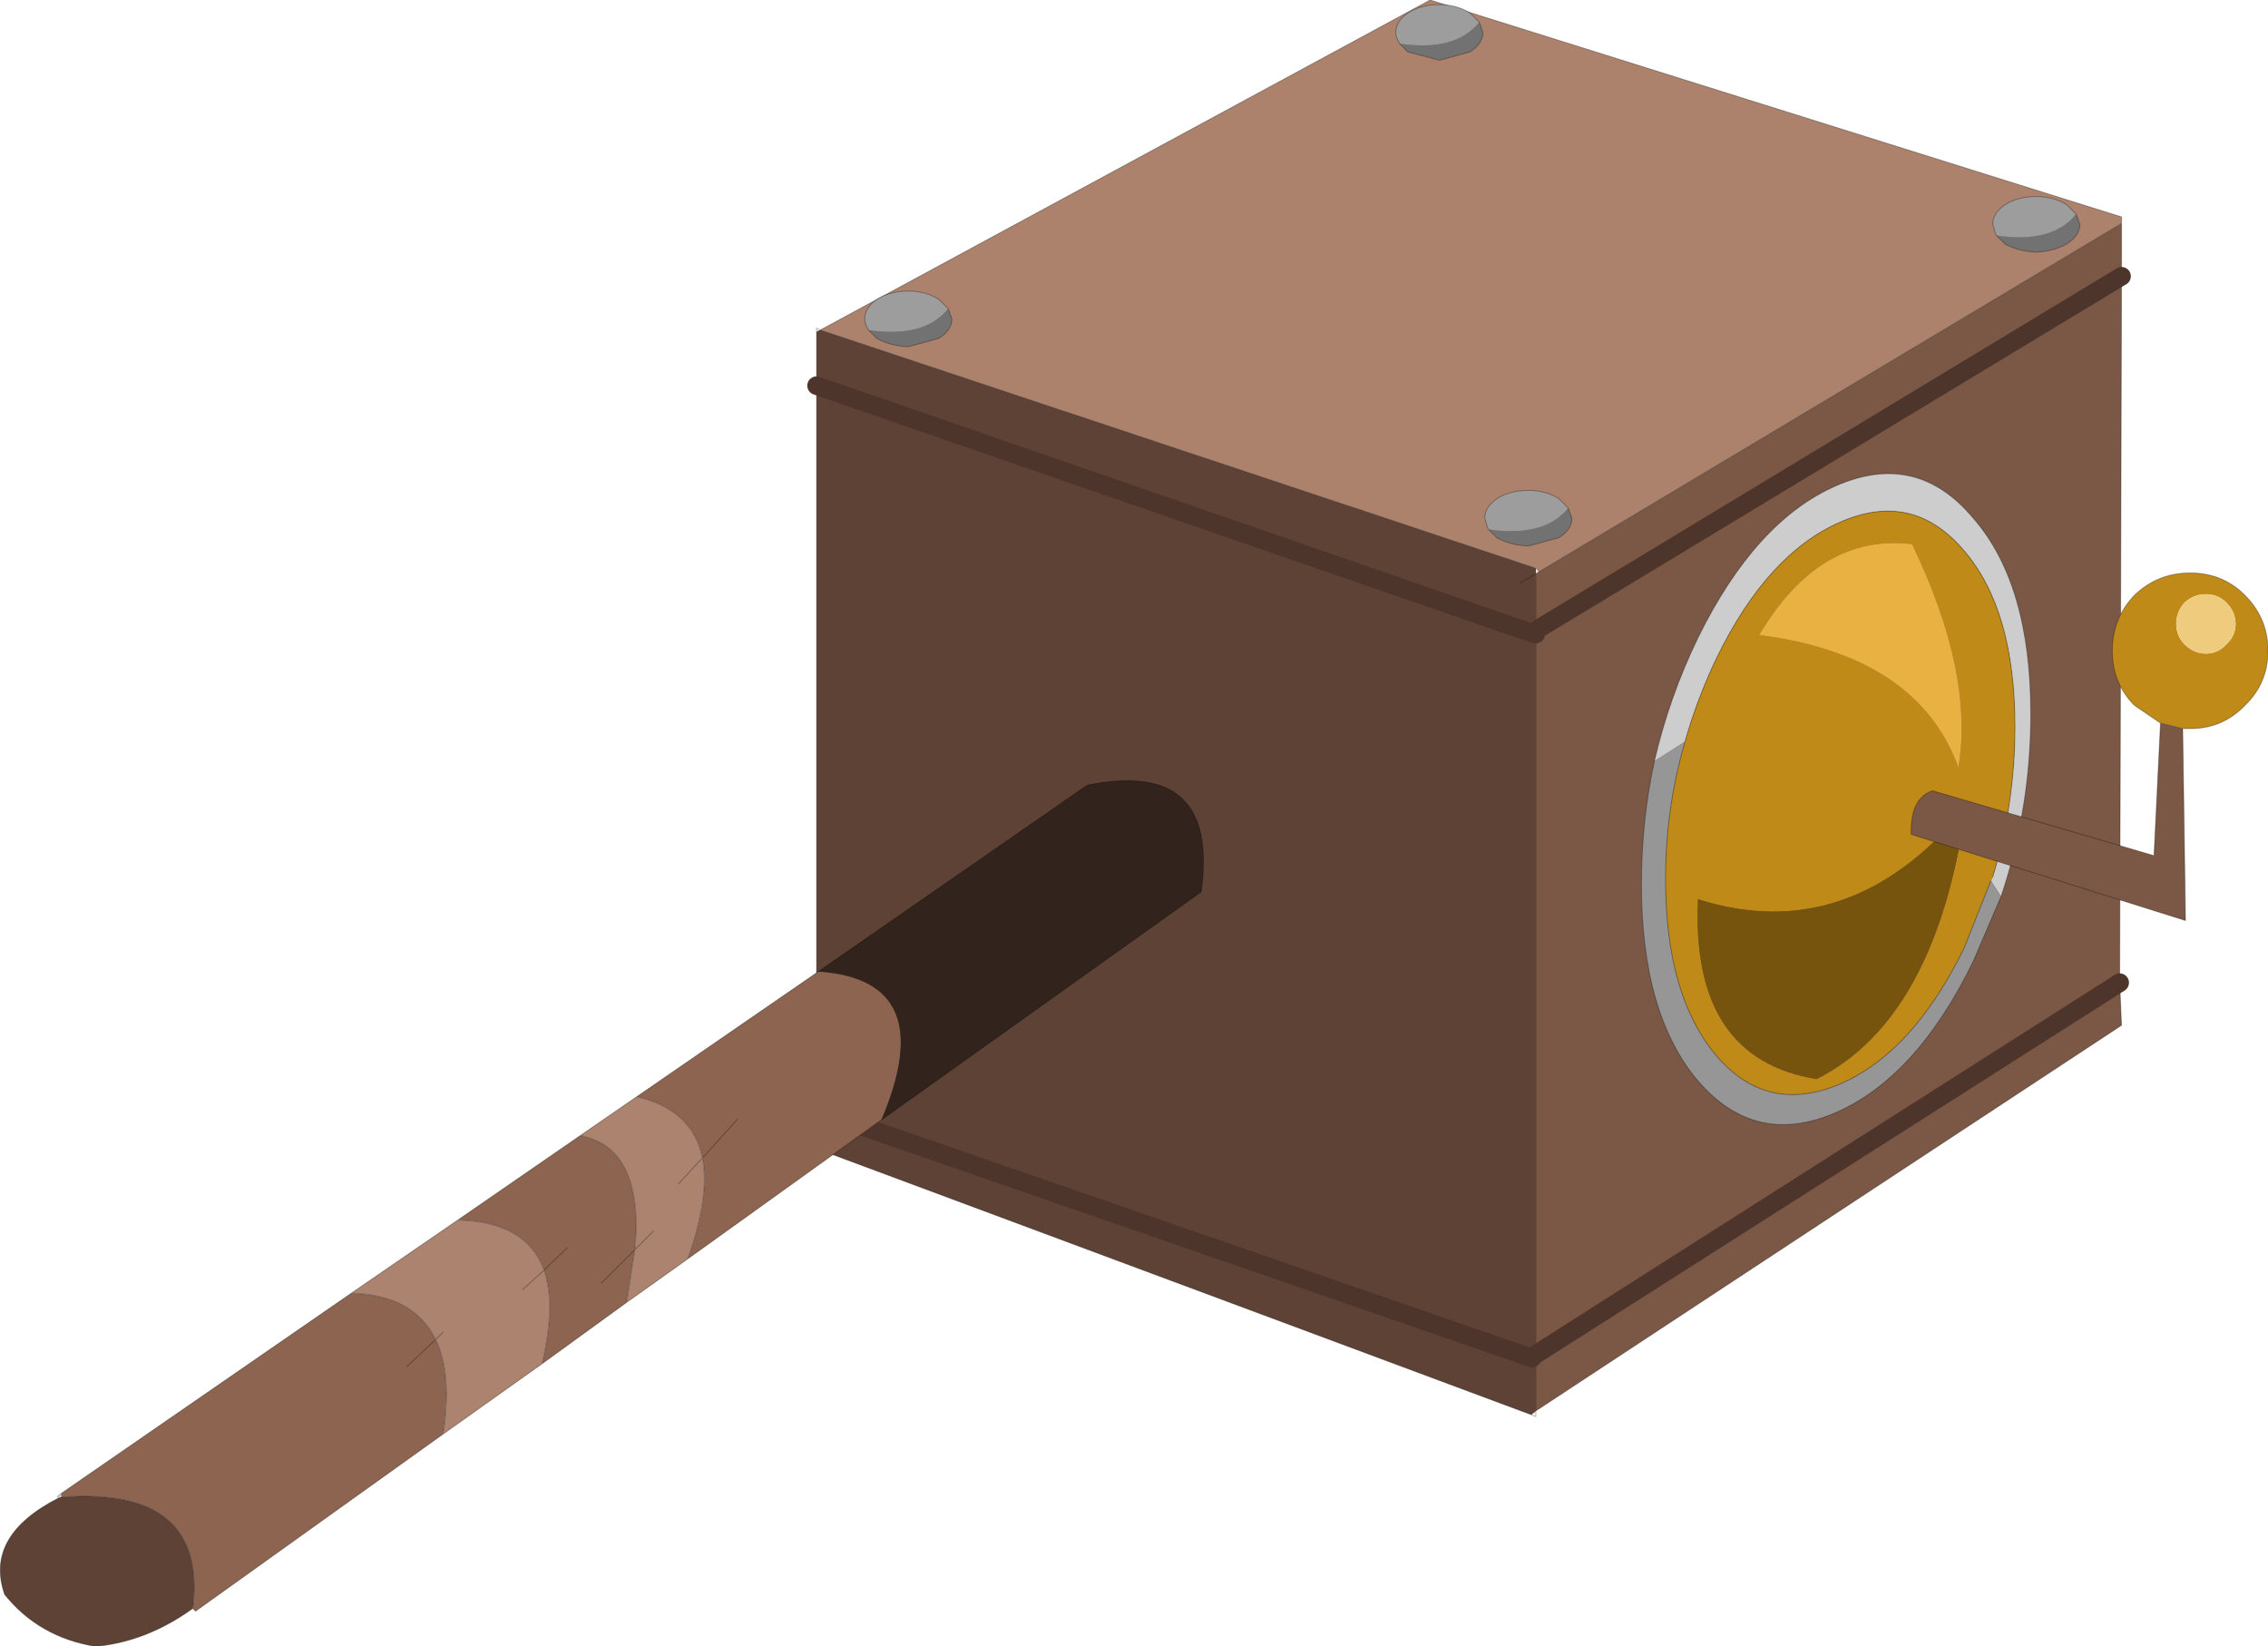
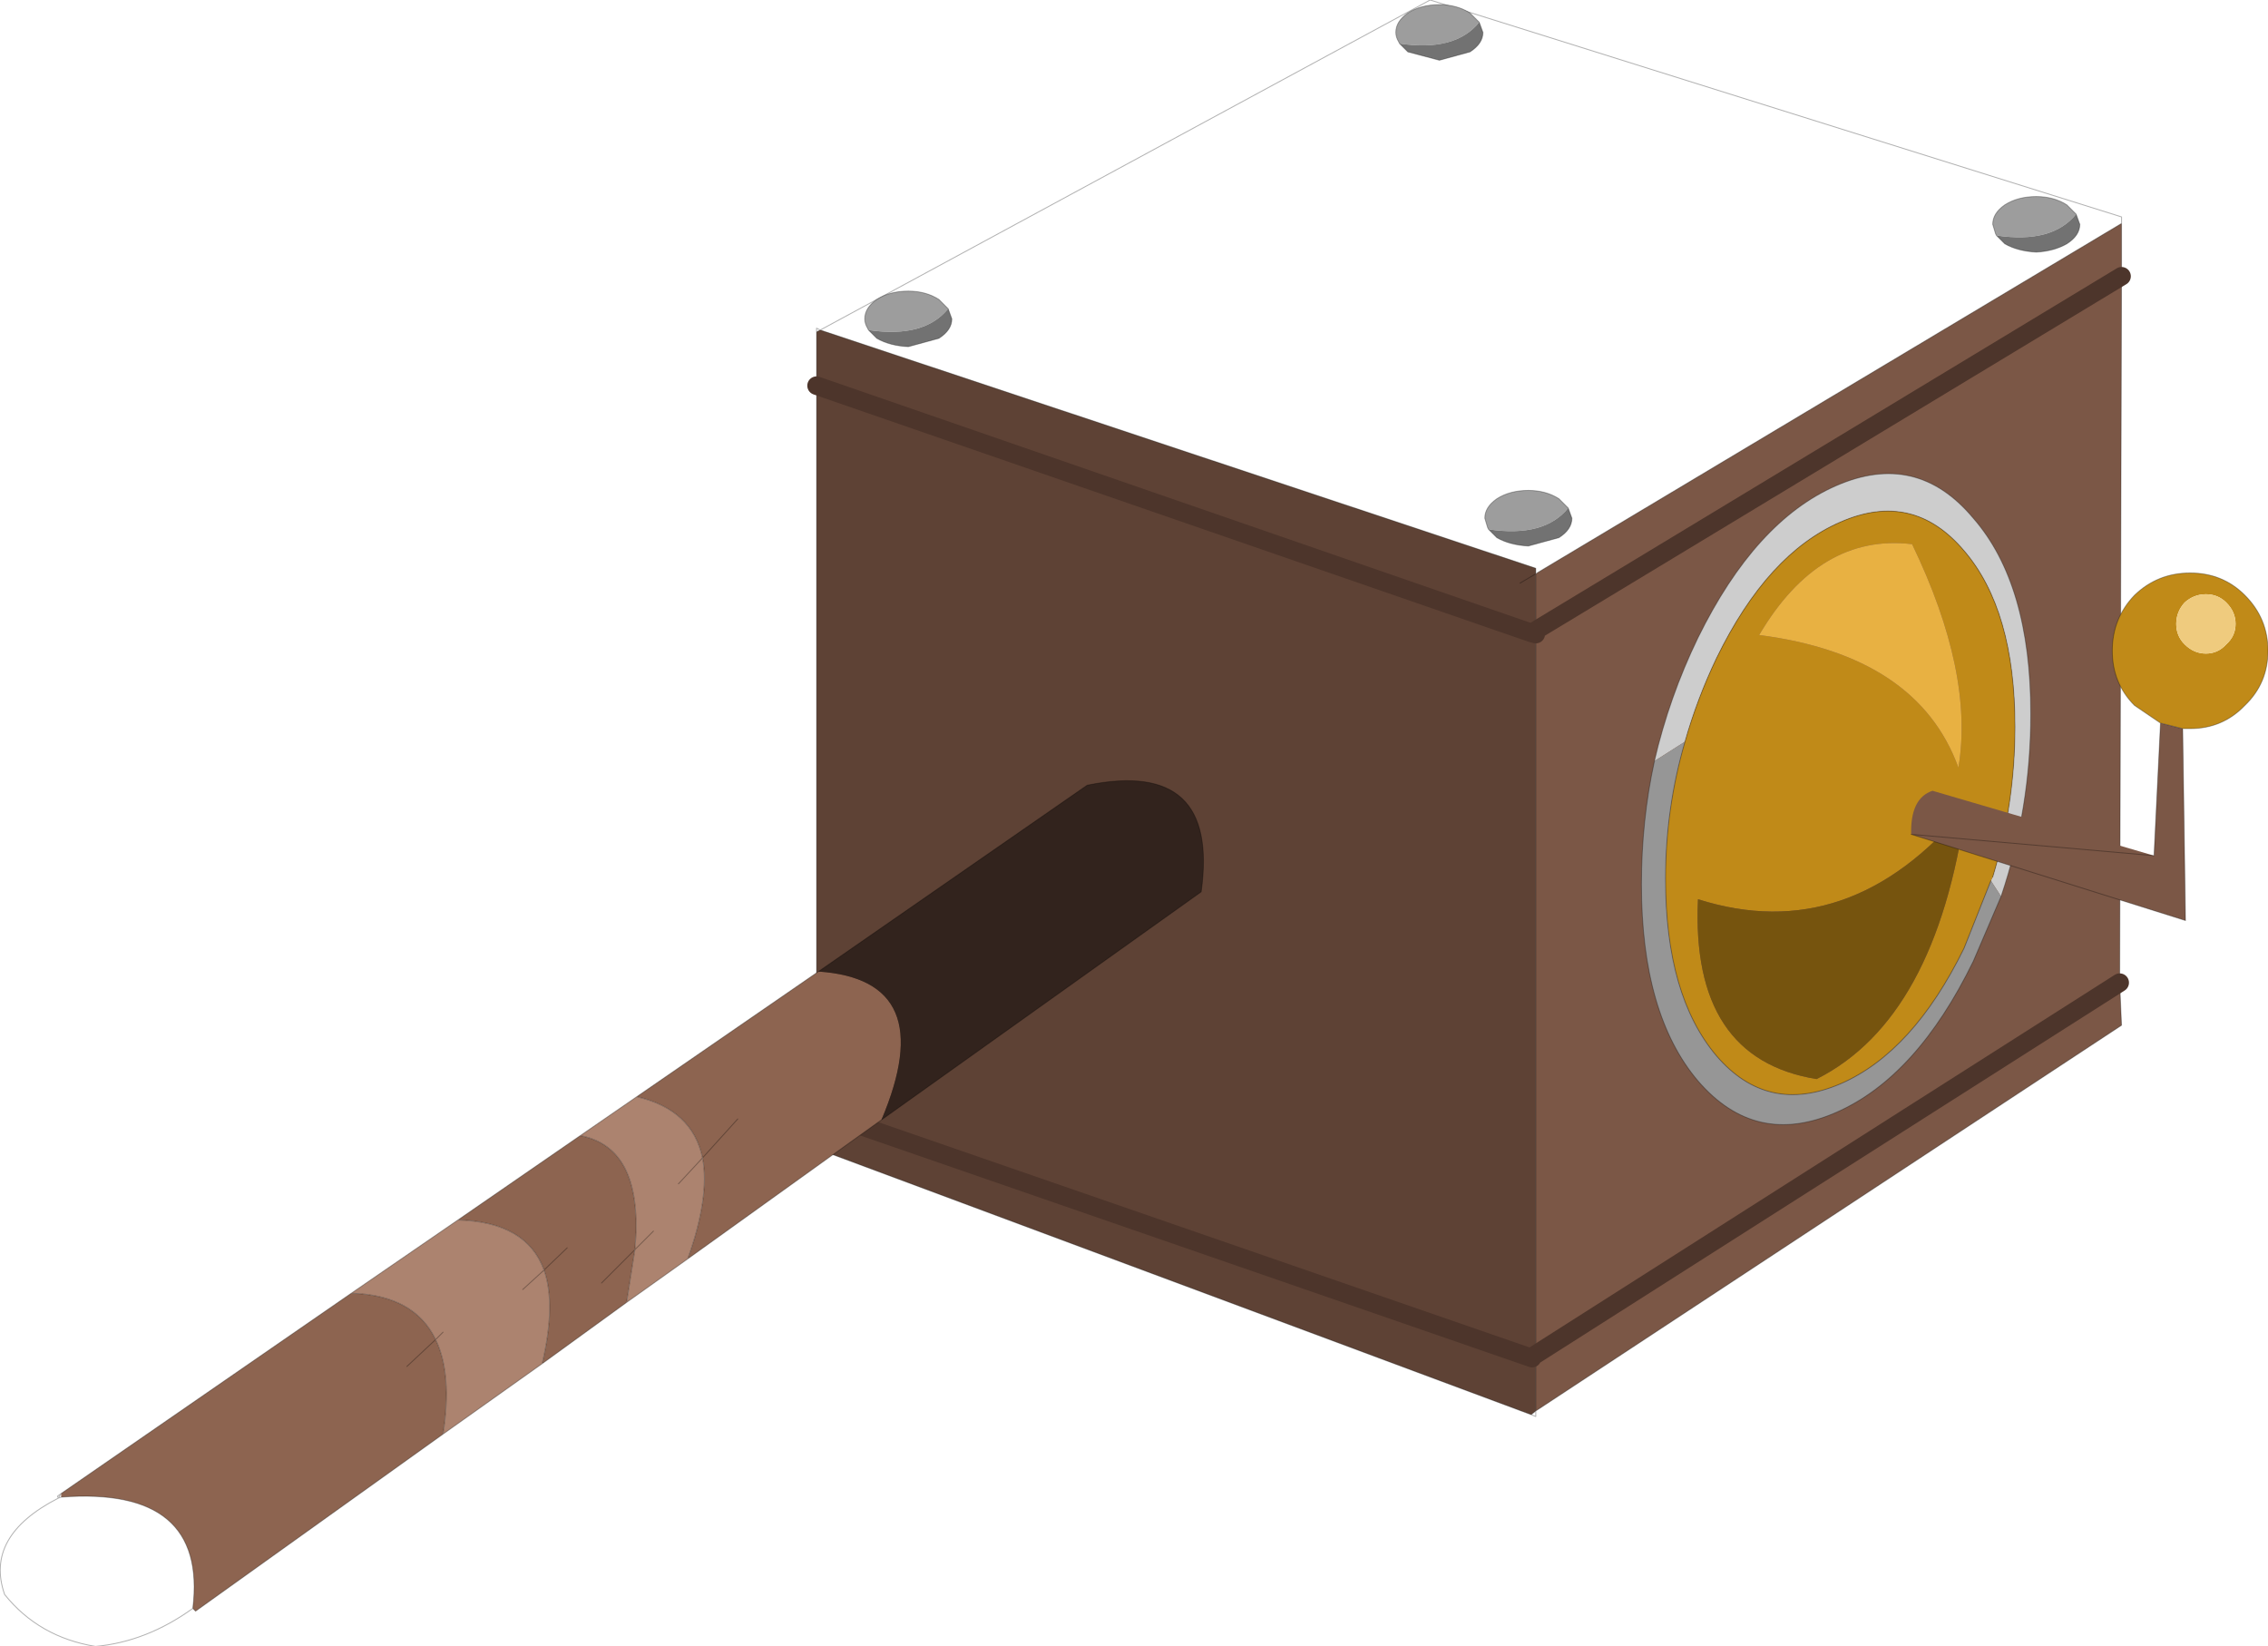
<svg xmlns="http://www.w3.org/2000/svg" xmlns:xlink="http://www.w3.org/1999/xlink" width="122.35px" height="88.8px">
  <g transform="matrix(1, 0, 0, 1, -325.3, -171.5)">
    <use xlink:href="#object-0" width="122.35" height="88.8" transform="matrix(1, 0, 0, 1, 325.3, 171.5)" />
  </g>
  <defs>
    <g transform="matrix(1, 0, 0, 1, -325.3, -171.5)" id="object-0">
-       <path fill-rule="evenodd" fill="#ac826c" stroke="none" d="M369.55 189.3L402.45 171.5L439.75 183.2L439.75 183.55L408.3 202.35L408.15 202.15L369.55 189.3M407.85 200.45Q409.65 199.05 407.65 198.15L407.2 198.3Q405.8 199.25 406.95 200.4L407.85 200.45" />
      <path fill-rule="evenodd" fill="#7b5746" stroke="none" d="M439.75 183.55L439.75 186.4L439.65 224.5L439.75 226.8L408.15 247.6L408.15 244.55L408.15 205.7L408.15 205.5L408.15 202.45L408.3 202.35L439.75 183.55M439.65 224.5L408.15 244.55L439.65 224.5M439.75 186.4L408.15 205.5L439.75 186.4" />
      <path fill-rule="evenodd" fill="#5e4235" stroke="none" d="M407.9 247.8L369.35 233.45L369.35 231.4L369.35 192.3L369.35 189.4L369.55 189.3L408.15 202.15L408.15 202.45L408.15 205.5L407.95 205.65L408.15 205.5L408.15 205.7L407.95 205.65L408.15 205.7L408.15 244.55L408.15 247.6L407.9 247.8M407.3 202.95L408.15 202.45L407.3 202.95M369.35 192.3L407.95 205.65L369.35 192.3M369.35 231.4L407.95 244.75L369.35 231.4" />
-       <path fill-rule="evenodd" fill="#727272" stroke="none" d="M407.85 200.45L406.95 200.4Q405.8 199.25 407.2 198.3L407.65 198.15Q409.65 199.05 407.85 200.45" />
      <path fill="none" stroke="#000000" stroke-opacity="0.302" stroke-width="0.05" stroke-linecap="round" stroke-linejoin="round" d="M369.55 189.3L402.45 171.5L439.75 183.2L439.75 183.55L439.75 186.4L439.65 224.5L439.75 226.8L408.15 247.6L408.15 247.9L407.9 247.8L369.35 233.45L369.35 231.4L369.35 192.3L369.35 189.4L369.35 189.2L369.55 189.3L408.15 202.15L408.15 202.45L408.3 202.35L439.75 183.55M369.35 189.4L369.55 189.3M408.15 205.5L408.15 202.45L407.3 202.95M408.15 205.5L408.15 205.7L408.15 244.55L408.15 247.6L407.9 247.8" />
      <path fill="none" stroke="#4d352b" stroke-width="1" stroke-linecap="round" stroke-linejoin="round" d="M407.95 205.65L408.15 205.5L439.75 186.4M408.15 205.7L407.95 205.65L369.35 192.3M408.15 244.55L439.65 224.5M407.95 244.75L369.35 231.4" />
      <path fill-rule="evenodd" fill="#9d9d9d" stroke="none" d="M405.6 200.05L405.55 199.95L405.4 199.45Q405.4 198.85 406.05 198.4Q406.75 197.95 407.75 197.95Q408.7 197.95 409.4 198.4L409.9 198.9Q408.6 200.5 405.6 200.05" />
      <path fill-rule="evenodd" fill="#727272" stroke="none" d="M409.9 198.9L410.1 199.45Q410.1 200.05 409.4 200.5L407.75 200.95Q406.75 200.9 406.05 200.5L405.6 200.05Q408.6 200.5 409.9 198.9" />
      <path fill="none" stroke="#000000" stroke-opacity="0.302" stroke-width="0.05" stroke-linecap="round" stroke-linejoin="round" d="M405.6 200.05L405.55 199.95L405.4 199.45Q405.4 198.85 406.05 198.4Q406.75 197.95 407.75 197.95Q408.7 197.95 409.4 198.4L409.9 198.9L410.1 199.45Q410.1 200.05 409.4 200.5L407.75 200.95Q406.75 200.9 406.05 200.5L405.6 200.05" />
      <path fill-rule="evenodd" fill="#9d9d9d" stroke="none" d="M400.8 173.85L400.75 173.75Q400.6 173.5 400.6 173.25Q400.6 172.65 401.25 172.2Q401.95 171.75 402.95 171.75Q403.9 171.75 404.6 172.2L405.1 172.7Q403.8 174.3 400.8 173.85" />
      <path fill-rule="evenodd" fill="#727272" stroke="none" d="M405.1 172.7L405.3 173.25Q405.3 173.85 404.6 174.3L402.95 174.75L401.25 174.3L400.8 173.85Q403.8 174.3 405.1 172.7" />
      <path fill="none" stroke="#000000" stroke-opacity="0.302" stroke-width="0.05" stroke-linecap="round" stroke-linejoin="round" d="M400.8 173.85L400.75 173.75Q400.6 173.5 400.6 173.25Q400.6 172.65 401.25 172.2Q401.95 171.75 402.95 171.75Q403.9 171.75 404.6 172.2L405.1 172.7L405.3 173.25Q405.3 173.85 404.6 174.3L402.95 174.75L401.25 174.3L400.8 173.85" />
      <path fill-rule="evenodd" fill="#9d9d9d" stroke="none" d="M372.15 189.3L372.1 189.2Q371.95 188.95 371.95 188.7Q371.95 188.1 372.6 187.65Q373.3 187.2 374.3 187.2Q375.25 187.2 375.95 187.65L376.45 188.15Q375.15 189.75 372.15 189.3" />
      <path fill-rule="evenodd" fill="#727272" stroke="none" d="M376.45 188.15L376.65 188.7Q376.65 189.3 375.95 189.75L374.3 190.2Q373.3 190.15 372.6 189.75L372.15 189.3Q375.15 189.75 376.45 188.15" />
      <path fill="none" stroke="#000000" stroke-opacity="0.302" stroke-width="0.05" stroke-linecap="round" stroke-linejoin="round" d="M372.15 189.3L372.1 189.2Q371.95 188.95 371.95 188.7Q371.95 188.1 372.6 187.65Q373.3 187.2 374.3 187.2Q375.25 187.2 375.95 187.65L376.45 188.15L376.65 188.7Q376.65 189.3 375.95 189.75L374.3 190.2Q373.3 190.15 372.6 189.75L372.15 189.3" />
      <path fill-rule="evenodd" fill="#9d9d9d" stroke="none" d="M433 184.2L432.95 184.1L432.8 183.6Q432.8 183 433.45 182.55Q434.15 182.1 435.15 182.1Q436.1 182.1 436.8 182.55L437.3 183.05Q436 184.65 433 184.2" />
      <path fill-rule="evenodd" fill="#727272" stroke="none" d="M437.3 183.05L437.5 183.6Q437.5 184.2 436.8 184.65Q436.1 185.05 435.15 185.1Q434.15 185.05 433.45 184.65L433 184.2Q436 184.65 437.3 183.05" />
      <path fill="none" stroke="#000000" stroke-opacity="0.302" stroke-width="0.05" stroke-linecap="round" stroke-linejoin="round" d="M433 184.2L432.95 184.1L432.8 183.6Q432.8 183 433.45 182.55Q434.15 182.1 435.15 182.1Q436.1 182.1 436.8 182.55L437.3 183.05L437.5 183.6Q437.5 184.2 436.8 184.65Q436.1 185.05 435.15 185.1Q434.15 185.05 433.45 184.65L433 184.2" />
      <path fill-rule="evenodd" fill="#8d6450" stroke="none" d="M349.2 248.85L335.85 258.4L335.7 258.25Q336.5 251.65 328.6 252.25L328.6 252.05L344.25 241.25Q347.65 241.35 348.8 243.75Q349.7 245.6 349.2 248.85M347.25 245.2L348.8 243.75L347.25 245.2M350 237.3L356.6 232.75Q360.05 233.4 359.55 238.9L359.1 241.75L354.55 245.05Q355.3 241.85 354.65 240Q353.7 237.4 350 237.3M359.65 230.65L369.45 223.9Q376.05 224.35 372.85 231.9L362.4 239.4Q363.6 236.05 363.2 233.95Q362.65 231.35 359.65 230.65M355.9 238.8L354.65 240L355.9 238.8M365.1 231.85L363.2 233.95L365.1 231.85M359.55 238.9L357.75 240.7L359.55 238.9" />
      <path fill-rule="evenodd" fill="#ac836f" stroke="none" d="M349.2 248.85Q349.7 245.6 348.8 243.75L349.2 243.35L348.8 243.75Q347.65 241.35 344.25 241.25L350 237.3Q353.7 237.4 354.65 240L353.5 241.05L354.65 240Q355.3 241.85 354.55 245.05L349.2 248.85M356.6 232.75L359.65 230.65Q362.65 231.35 363.2 233.95L361.9 235.35L363.2 233.95Q363.6 236.05 362.4 239.4L359.1 241.75L359.55 238.9L360.55 237.9L359.55 238.9Q360.05 233.4 356.6 232.75" />
-       <path fill-rule="evenodd" fill="#5e4235" stroke="none" d="M335.7 258.25Q333.2 260.05 330.45 260.3Q327.4 259.8 325.55 257.5Q324.45 254.35 328.45 252.3L328.6 252.25Q336.5 251.65 335.7 258.25" />
      <path fill-rule="evenodd" fill="#32231d" stroke="none" d="M369.45 223.9L383.95 213.85Q391.1 212.4 390.1 219.6L372.85 231.9Q376.05 224.35 369.45 223.9" />
      <path fill="none" stroke="#000000" stroke-opacity="0.302" stroke-width="0.05" stroke-linecap="round" stroke-linejoin="round" d="M335.7 258.25L335.85 258.4L349.2 248.85Q349.7 245.6 348.8 243.75L347.25 245.2M328.6 252.25L328.45 252.3Q324.45 254.35 325.55 257.5Q327.4 259.8 330.45 260.3Q333.2 260.05 335.7 258.25Q336.5 251.65 328.6 252.25M328.6 252.05L328.45 252.3L328.4 252.2L328.6 252.05L344.25 241.25L350 237.3L356.6 232.75L359.65 230.65L369.45 223.9L383.95 213.85Q391.1 212.4 390.1 219.6L372.85 231.9L362.4 239.4L359.1 241.75L354.55 245.05L349.2 248.85M348.8 243.75L349.2 243.35M344.25 241.25Q347.65 241.35 348.8 243.75M350 237.3Q353.7 237.4 354.65 240L355.9 238.8M359.55 238.9L360.55 237.9M361.9 235.35L363.2 233.95Q362.65 231.35 359.65 230.65M363.2 233.95Q363.6 236.05 362.4 239.4M363.2 233.95L365.1 231.85M356.6 232.75Q360.05 233.4 359.55 238.9L359.1 241.75M357.75 240.7L359.55 238.9M353.5 241.05L354.65 240Q355.3 241.85 354.55 245.05" />
      <path fill-rule="evenodd" fill="#cdcdcd" stroke="none" d="M432.8 218.8Q434 214.85 434 210.7Q434 204.4 431.25 201.2Q428.5 197.95 424.6 199.65Q420.65 201.35 417.9 207Q416.85 209.2 416.2 211.5L414.55 212.55Q415.35 209.1 416.9 205.9Q420 199.6 424.35 197.7Q428.7 195.8 431.75 199.45Q434.85 203 434.85 210Q434.85 215.1 433.25 219.85L432.7 219L432.8 218.8" />
      <path fill-rule="evenodd" fill="#c08a18" stroke="none" d="M416.2 211.5Q416.85 209.2 417.9 207Q420.65 201.35 424.6 199.65Q428.5 197.95 431.25 201.2Q434 204.4 434 210.7Q434 214.85 432.8 218.8L432.7 219L431.25 222.65Q428.5 228.25 424.6 229.95Q420.65 231.65 417.9 228.45Q415.15 225.2 415.15 218.9Q415.15 215.1 416.2 211.5M428.45 200.85Q423.45 200.25 420.2 205.75Q428.75 206.85 430.95 212.9Q431.8 207.8 428.45 200.85M416.9 220Q416.5 228.6 423.3 229.7Q429.75 226.45 431.35 215.05Q425.1 222.6 416.9 220" />
      <path fill-rule="evenodd" fill="#969696" stroke="none" d="M432.7 219L433.25 219.85L431.75 223.35Q428.7 229.6 424.35 231.5Q420 233.4 416.9 229.8Q413.85 226.2 413.85 219.2Q413.85 215.75 414.55 212.55L416.2 211.5Q415.15 215.1 415.15 218.9Q415.15 225.2 417.9 228.45Q420.65 231.65 424.6 229.95Q428.5 228.25 431.25 222.65L432.7 219" />
      <path fill-rule="evenodd" fill="#e8b142" stroke="none" d="M428.45 200.85Q431.8 207.8 430.95 212.9Q428.75 206.85 420.2 205.75Q423.45 200.25 428.45 200.85" />
      <path fill-rule="evenodd" fill="#76540e" stroke="none" d="M416.9 220Q425.1 222.6 431.35 215.05Q429.75 226.45 423.3 229.7Q416.5 228.6 416.9 220" />
      <path fill="none" stroke="#000000" stroke-opacity="0.302" stroke-width="0.05" stroke-linecap="round" stroke-linejoin="round" d="M416.2 211.5Q416.85 209.2 417.9 207Q420.65 201.35 424.6 199.65Q428.5 197.95 431.25 201.2Q434 204.4 434 210.7Q434 214.85 432.8 218.8M433.25 219.85Q434.85 215.1 434.85 210Q434.85 203 431.75 199.45Q428.7 195.8 424.35 197.7Q420 199.6 416.9 205.9Q415.35 209.1 414.55 212.55Q413.85 215.75 413.85 219.2Q413.85 226.2 416.9 229.8Q420 233.4 424.35 231.5Q428.7 229.6 431.75 223.35L433.25 219.85M416.2 211.5Q415.15 215.1 415.15 218.9Q415.15 225.2 417.9 228.45Q420.65 231.65 424.6 229.95Q428.5 228.25 431.25 222.65L432.7 219" />
      <path fill-rule="evenodd" fill="#c08a18" stroke="none" d="M441.85 210.5L440.45 209.55Q439.25 208.35 439.25 206.6Q439.25 204.85 440.45 203.6Q441.7 202.4 443.45 202.4Q445.2 202.4 446.4 203.6Q447.65 204.85 447.65 206.6Q447.65 208.35 446.4 209.55Q445.2 210.8 443.45 210.8L443.05 210.8L441.85 210.5M445.9 205.15Q445.9 204.5 445.4 204Q444.95 203.55 444.3 203.55Q443.65 203.55 443.15 204Q442.7 204.5 442.7 205.15Q442.7 205.8 443.15 206.25Q443.65 206.75 444.3 206.75Q444.95 206.75 445.4 206.25Q445.9 205.8 445.9 205.15" />
      <path fill-rule="evenodd" fill="#7b5746" stroke="none" d="M443.05 210.8L443.2 221.15L428.4 216.5Q428.35 214.55 429.55 214.15L441.5 217.65L441.85 210.5L443.05 210.8" />
      <path fill-rule="evenodd" fill="#efcb7e" stroke="none" d="M445.9 205.15Q445.9 205.8 445.4 206.25Q444.95 206.75 444.3 206.75Q443.65 206.75 443.15 206.25Q442.7 205.8 442.7 205.15Q442.7 204.5 443.15 204Q443.65 203.55 444.3 203.55Q444.95 203.55 445.4 204Q445.9 204.5 445.9 205.15" />
-       <path fill="none" stroke="#000000" stroke-opacity="0.302" stroke-width="0.05" stroke-linecap="round" stroke-linejoin="round" d="M441.85 210.5L440.45 209.55Q439.25 208.35 439.25 206.6Q439.25 204.85 440.45 203.6Q441.7 202.4 443.45 202.4Q445.2 202.4 446.4 203.6Q447.65 204.85 447.65 206.6Q447.65 208.35 446.4 209.55Q445.2 210.8 443.45 210.8L443.05 210.8L443.2 221.15L428.4 216.5Q428.35 214.55 429.55 214.15L441.5 217.65L441.85 210.5L443.05 210.8" />
+       <path fill="none" stroke="#000000" stroke-opacity="0.302" stroke-width="0.05" stroke-linecap="round" stroke-linejoin="round" d="M441.85 210.5L440.45 209.55Q439.25 208.35 439.25 206.6Q439.25 204.85 440.45 203.6Q441.7 202.4 443.45 202.4Q445.2 202.4 446.4 203.6Q447.65 204.85 447.65 206.6Q447.65 208.35 446.4 209.55Q445.2 210.8 443.45 210.8L443.05 210.8L443.2 221.15L428.4 216.5L441.5 217.65L441.85 210.5L443.05 210.8" />
    </g>
  </defs>
</svg>